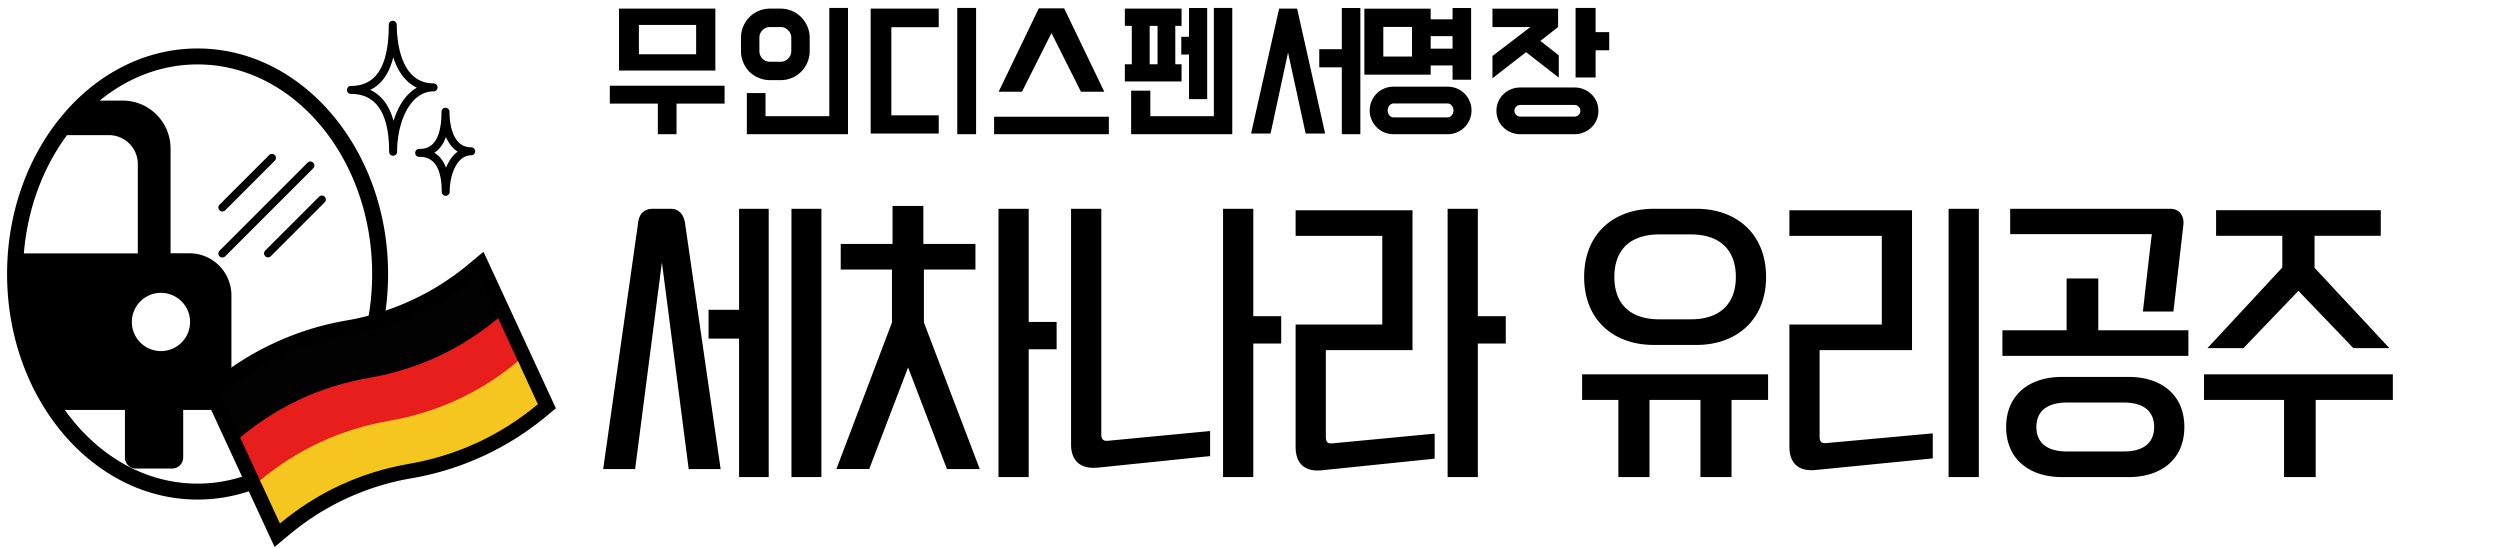
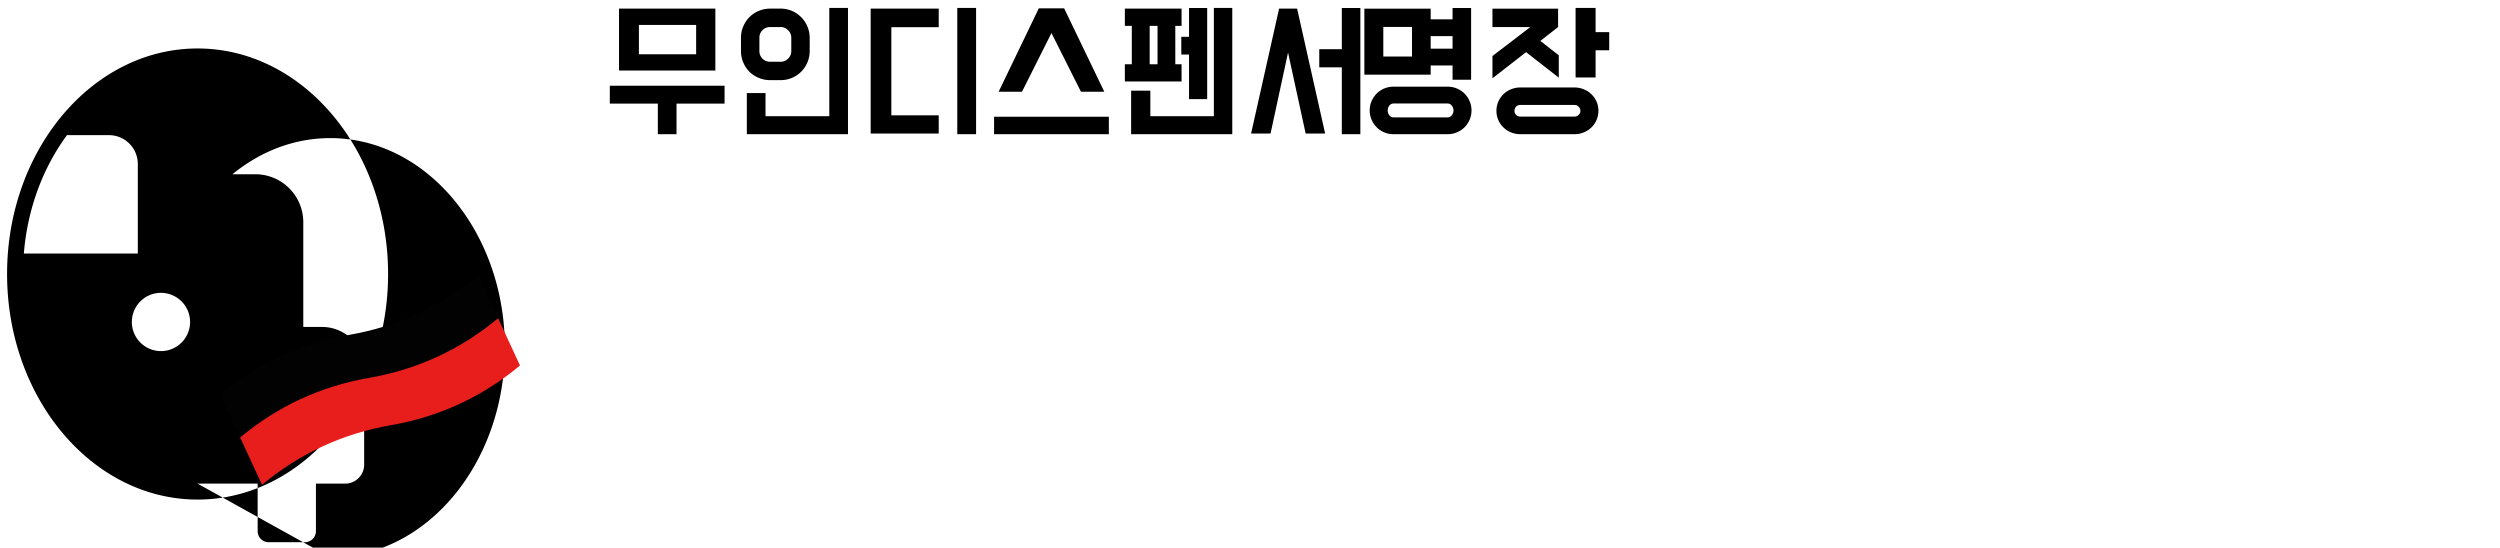
<svg xmlns="http://www.w3.org/2000/svg" fill="none" height="46" viewBox="0 0 210 46" width="210">
  <g fill="#000">
-     <path d="m11.572 21.275h-9.572v.022h9.572z" />
-     <path d="m16.596 40.624c-4.459 0-8.457-2.405-11.149-6.189h5.047v3.996c0 .51.417.927.927.927h3.04a.93.93 0 0 0 .927-.927v-3.996h2.463c.873 0 1.588-.715 1.588-1.587v-8.052a3.532 3.532 0 0 0 -3.522-3.521h-1.59v-8.812a4.026 4.026 0 0 0 -4.014-4.015h-1.939c2.346-1.915 5.177-3.036 8.222-3.036 8.086 0 14.664 7.898 14.664 17.606s-6.578 17.606-14.664 17.606zm-3.074-16.026c.282 0 .553.05.805.139a2.446 2.446 0 1 1 -3.252 2.308 2.447 2.447 0 0 1 2.447-2.447zm-11.517-3.323c.312-3.787 1.628-7.223 3.622-9.923h3.53a2.425 2.425 0 0 1 2.419 2.418v7.527h-9.572zm14.591-17.203c-8.824 0-16.002 8.5-16.002 18.946 0 10.447 7.178 18.946 16.002 18.946 8.825 0 16.003-8.5 16.003-18.946 0-10.447-7.178-18.946-16.002-18.946z" />
-     <path d="m2 21.298c0-.008 0-.016.002-.023zm16.679-3.533a.335.335 0 0 1 -.237-.572l4.166-4.165a.334.334 0 1 1 .473.473l-4.165 4.166a.335.335 0 0 1 -.237.098zm0 3.865a.335.335 0 0 1 -.237-.572l7.402-7.402a.335.335 0 0 1 .474.473l-7.402 7.403a.335.335 0 0 1 -.237.098zm3.836-.012a.335.335 0 0 1 -.237-.571l4.523-4.523a.334.334 0 1 1 .473.473l-4.524 4.523a.334.334 0 0 1 -.236.098zm8.585-14.068c.826.386 1.565 1.162 1.958 2.608.375-1.233 1.032-2.268 1.96-2.79-.91-.433-1.591-1.316-1.982-2.556-.344 1.368-.99 2.283-1.937 2.739zm1.922 5.535a.335.335 0 0 1 -.335-.335c0-3.226-1.079-4.862-3.208-4.862a.335.335 0 1 1 0-.67c2.14 0 3.18-1.686 3.18-5.157a.335.335 0 0 1 .669 0c0 1.16.223 4.944 3.093 4.944a.335.335 0 1 1 0 .67c-1.99 0-3.064 2.615-3.064 5.075 0 .185-.15.335-.335.335zm3.463-.253c.396.238.748.632.983 1.259.225-.568.554-1.047.982-1.354-.424-.26-.76-.68-.994-1.233-.232.66-.58 1.076-.971 1.328zm.955 3.617a.335.335 0 0 1 -.335-.335c0-2.936-1.426-2.936-1.895-2.936a.334.334 0 1 1 0-.67c.464 0 1.877 0 1.877-3.121a.335.335 0 1 1 .67 0c0 .7.13 2.987 1.822 2.987a.335.335 0 0 1 0 .67c-1.172 0-1.804 1.582-1.804 3.07 0 .185-.15.335-.335.335zm29.043 1.089h2.515v22.538h-2.515zm-4.401 22.538v-11.631h-2.563v-2.419h2.563v-8.488h2.49v22.538zm-4.232-.677-2.249-17.363-2.25 17.363h-2.683l2.95-20.797c.12-.677.508-1.064 1.233-1.064h1.475c.726 0 1.088.485 1.21 1.161l2.998 20.7zm26.023.677v-22.538h2.538v9.504h2.346v2.297h-2.347v10.737h-2.538zm-6.264-17.435v4.449l4.691 12.31h-2.756l-3.265-8.537-3.265 8.536h-2.756l4.667-12.309v-4.45h-4.304v-2.15h4.353v-3.193h2.587v3.193h4.376v2.152h-4.327zm25.128 17.435v-22.538h2.539v9.02h2.345v2.298h-2.345v11.22zm-10.495-.798c-1.403.145-2.273-.484-2.273-1.959v-19.779h2.539v18.958c0 .386.17.557.508.532l8.633-.823v2.105l-9.407.967zm29.359.798v-22.538h2.538v9.02h2.346v2.298h-2.346v11.22zm-10.495-.58c-1.403.169-2.274-.46-2.274-1.96v-10.276h7.279v-7.448h-7.279v-2.152h9.818v11.752h-7.279v7.302c0 .411.169.557.508.532l8.634-.821v2.103zm30.909-12.672c2.539 0 3.796-1.378 3.796-3.555 0-2.2-1.257-3.579-3.796-3.579h-2.612c-2.563 0-3.797 1.379-3.797 3.58 0 2.176 1.234 3.554 3.797 3.554zm-3.095 2.152c-3.362 0-5.852-2.079-5.852-5.707 0-3.65 2.49-5.73 5.852-5.73h3.578c3.338 0 5.852 2.08 5.852 5.73 0 3.628-2.514 5.707-5.852 5.707zm-2.976 11.1v-6.48h-3.046v-2.153h15.621v2.152h-3.07v6.481h-2.612v-6.48h-4.28v6.48zm27.738-22.538h2.54v22.538h-2.54zm-11.099 21.933c-1.404.169-2.274-.46-2.274-1.958v-10.253h7.763v-7.448h-7.763v-2.152h10.301v11.753h-7.762v7.279c0 .411.169.556.508.532l8.996-.822v2.103l-9.769.967zm21.037-5.658c-1.596 0-2.563.677-2.563 2.055 0 1.379.967 2.055 2.563 2.055h4.763c1.621 0 2.564-.676 2.564-2.055 0-1.378-.943-2.055-2.564-2.055zm6.384-7.642c.242-2.152.483-4.328.75-6.504h-11.898v-2.129h13.469c.677 0 1.088.508 1.088 1.137v.145l-.846 7.35h-2.563zm-6.796 13.905c-2.732 0-4.691-1.5-4.691-4.208 0-2.709 1.959-4.207 4.691-4.207h5.587c2.757 0 4.691 1.498 4.691 4.207s-1.934 4.208-4.691 4.208zm-5.005-10.181v-2.152h5.393v-4.353h2.659v4.353h7.569v2.152zm29.484-.652-4.619-4.812-4.618 4.812h-3.023l6.287-6.771v-2.662h-5.562v-2.152h13.833v2.152h-5.562v2.685l6.287 6.747h-3.023zm-5.828 10.833v-6.48h-6.722v-2.153h15.863v2.152h-6.481v6.481zm-171.837-6.578 3.953 8.55a24.063 24.063 0 0 1 10.157-4.297 21.637 21.637 0 0 0 9.524-4.157l-3.954-8.55a24.053 24.053 0 0 1 -10.156 4.298 21.64 21.64 0 0 0 -9.524 4.157zm3.042 12.447-6.08-13.148.728-.606a24.1 24.1 0 0 1 11.41-5.275 21.666 21.666 0 0 0 10.26-4.744l1.232-1.024 6.08 13.148-.728.605a24.097 24.097 0 0 1 -11.41 5.276 21.667 21.667 0 0 0 -10.26 4.743z" />
+     <path d="m16.596 40.624h5.047v3.996c0 .51.417.927.927.927h3.04a.93.93 0 0 0 .927-.927v-3.996h2.463c.873 0 1.588-.715 1.588-1.587v-8.052a3.532 3.532 0 0 0 -3.522-3.521h-1.59v-8.812a4.026 4.026 0 0 0 -4.014-4.015h-1.939c2.346-1.915 5.177-3.036 8.222-3.036 8.086 0 14.664 7.898 14.664 17.606s-6.578 17.606-14.664 17.606zm-3.074-16.026c.282 0 .553.05.805.139a2.446 2.446 0 1 1 -3.252 2.308 2.447 2.447 0 0 1 2.447-2.447zm-11.517-3.323c.312-3.787 1.628-7.223 3.622-9.923h3.53a2.425 2.425 0 0 1 2.419 2.418v7.527h-9.572zm14.591-17.203c-8.824 0-16.002 8.5-16.002 18.946 0 10.447 7.178 18.946 16.002 18.946 8.825 0 16.003-8.5 16.003-18.946 0-10.447-7.178-18.946-16.002-18.946z" />
  </g>
  <path d="m18.504 33.138c3.166-2.633 6.778-4.302 10.835-5.01 4.057-.706 7.669-2.376 10.835-5.009l1.837 3.973c-3.166 2.633-6.778 4.303-10.835 5.01-4.057.706-7.669 2.376-10.835 5.01z" fill="#020202" />
  <path d="m20.172 36.75c3.166-2.633 6.778-4.303 10.835-5.01 4.057-.706 7.669-2.376 10.835-5.009l1.837 3.973c-3.166 2.633-6.778 4.303-10.835 5.01-4.057.706-7.669 2.376-10.835 5.009z" fill="#e71e1b" />
-   <path d="m21.844 40.362c3.166-2.633 6.778-4.303 10.835-5.01 4.057-.706 7.669-2.376 10.835-5.01l1.67 3.613c-3.167 2.632-6.778 4.302-10.835 5.009s-7.669 2.377-10.835 5.01z" fill="#f5c520" />
  <path d="m60.09.725v5.2h-8.092v-5.2h8.093zm.774 6.478v1.502h-4.035v2.567h-1.57v-2.567h-4.035v-1.502zm-2.388-5.111h-4.808v2.466h4.808zm6.21.18a.876.876 0 0 0 -.64.268.855.855 0 0 0 -.257.628v1.12c0 .247.086.46.258.64a.89.89 0 0 0 .639.258h.885a.854.854 0 0 0 .628-.258.873.873 0 0 0 .269-.64v-1.12a.837.837 0 0 0 -.27-.628.837.837 0 0 0 -.627-.269h-.885zm.884-1.548a2.41 2.41 0 0 1 1.726.717 2.456 2.456 0 0 1 .718 1.726v1.12a2.456 2.456 0 0 1 -.717 1.737 2.418 2.418 0 0 1 -.774.517 2.41 2.41 0 0 1 -.953.19h-.885a2.41 2.41 0 0 1 -.953-.19 2.555 2.555 0 0 1 -.785-.516 2.554 2.554 0 0 1 -.515-.784 2.41 2.41 0 0 1 -.19-.953v-1.12c0-.336.063-.65.19-.941.127-.3.298-.56.515-.785a2.457 2.457 0 0 1 1.738-.717h.885zm-1.267 9.034h5.358v-9.089h1.57v10.603h-8.497v-3.452h1.57v1.939zm8.833-9.033h5.717v1.558h-3.98v7.407h3.98v1.525h-5.717zm7.275 10.547v-10.603h1.58v10.603zm12.732-1.469v1.469h-9.64v-1.469zm-2.342-2.096-2.478-4.931-2.477 4.931h-1.961l3.374-7.005h2.13l3.373 7.005zm5.828 2.052h5.335v-9.09h1.547v10.603h-8.496v-3.654h1.614v2.14zm-2.141-9.034h4.763v1.445h-.526v3.23h.526v1.445h-4.763v-1.445h.583v-3.23h-.583zm5.391 3.855h-.65v-1.49h.65v-2.421h1.524v7.655h-1.524zm-3.306.819h.66v-3.229h-.66v3.23zm13.102 5.817-1.48-6.804-1.468 6.804h-1.636l2.353-10.491h1.514l2.353 10.49h-1.636zm4.595.056h-1.558v-5.616h-1.894v-1.524h1.894v-3.463h1.558zm5.907-9.651h1.838v-.951h1.558v6.03h-1.558v-1.2h-1.838v.774h-5.571v-5.549h5.571zm-5.122 7.656c0-.277.052-.535.157-.774a1.987 1.987 0 0 1 1.053-1.065 1.99 1.99 0 0 1 .785-.156h4.562c.276 0 .534.052.773.156.247.105.46.247.639.426.179.18.321.393.426.64.104.238.157.496.157.773 0 .276-.053.534-.157.773-.105.247-.247.46-.426.639-.179.18-.392.321-.639.426a1.908 1.908 0 0 1 -.773.157h-4.562a1.99 1.99 0 0 1 -.785-.157 1.988 1.988 0 0 1 -1.053-1.065 1.902 1.902 0 0 1 -.157-.773zm1.513 0c0 .15.045.284.134.403.097.12.221.18.37.18h4.517c.15 0 .269-.06.359-.18a.624.624 0 0 0 .146-.403.624.624 0 0 0 -.146-.404.426.426 0 0 0 -.359-.18h-4.517a.457.457 0 0 0 -.37.18.66.66 0 0 0 -.134.404zm2.04-7.017h-2.41v2.488h2.41zm1.569 1.827h1.838v-1.053h-1.838zm12.094 3.262c.276 0 .534.052.773.157.246.097.459.235.639.414a1.907 1.907 0 0 1 .583 1.39 1.918 1.918 0 0 1 -.583 1.39c-.18.18-.393.318-.639.415a1.908 1.908 0 0 1 -.773.157h-4.574c-.276 0-.538-.053-.784-.157a1.876 1.876 0 0 1 -.628-.415 1.907 1.907 0 0 1 -.583-1.39 1.918 1.918 0 0 1 .583-1.39c.179-.179.389-.317.628-.414.246-.105.508-.157.784-.157zm-1.39-6.624v1.545l-1.491 1.166 1.547 1.21v1.874l-2.746-2.14-2.825 2.196v-1.872l3.183-2.433h-3.183v-1.546h5.515zm1.468 5.783v-5.84h1.681v2.03h1.144v1.524h-1.144v2.286zm-4.652 2.31a.474.474 0 0 0 -.347.145.494.494 0 0 0 -.135.347c0 .135.045.247.135.337a.474.474 0 0 0 .347.145h4.574a.461.461 0 0 0 .336-.145.438.438 0 0 0 .145-.337.474.474 0 0 0 -.145-.347.461.461 0 0 0 -.336-.146h-4.574z" fill="#000" />
</svg>